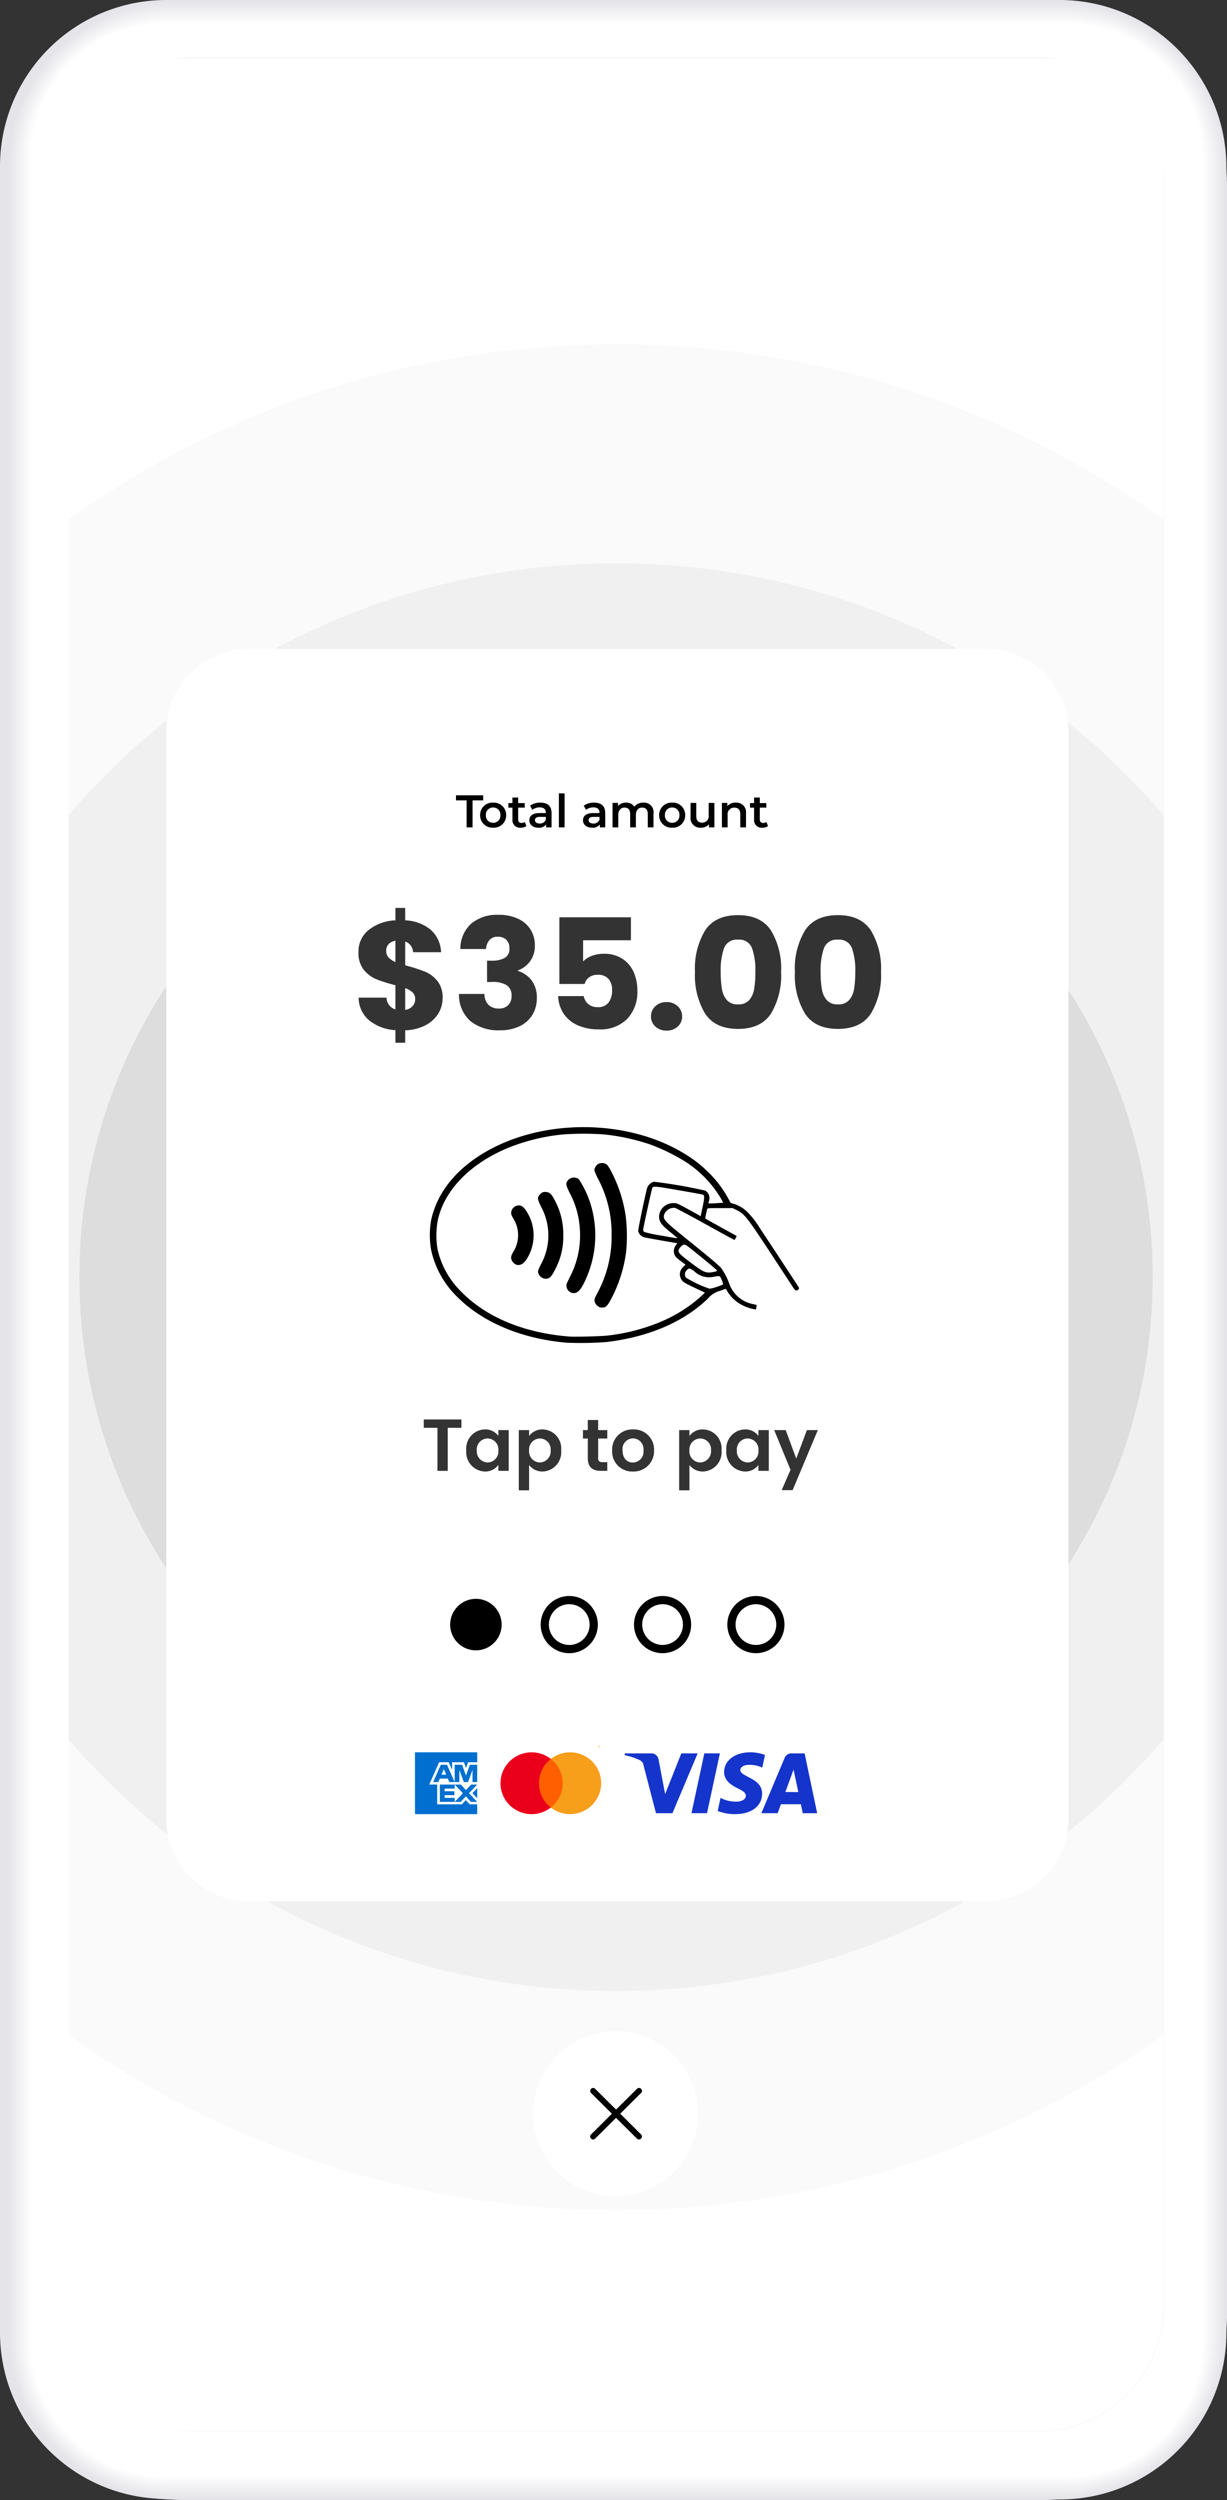
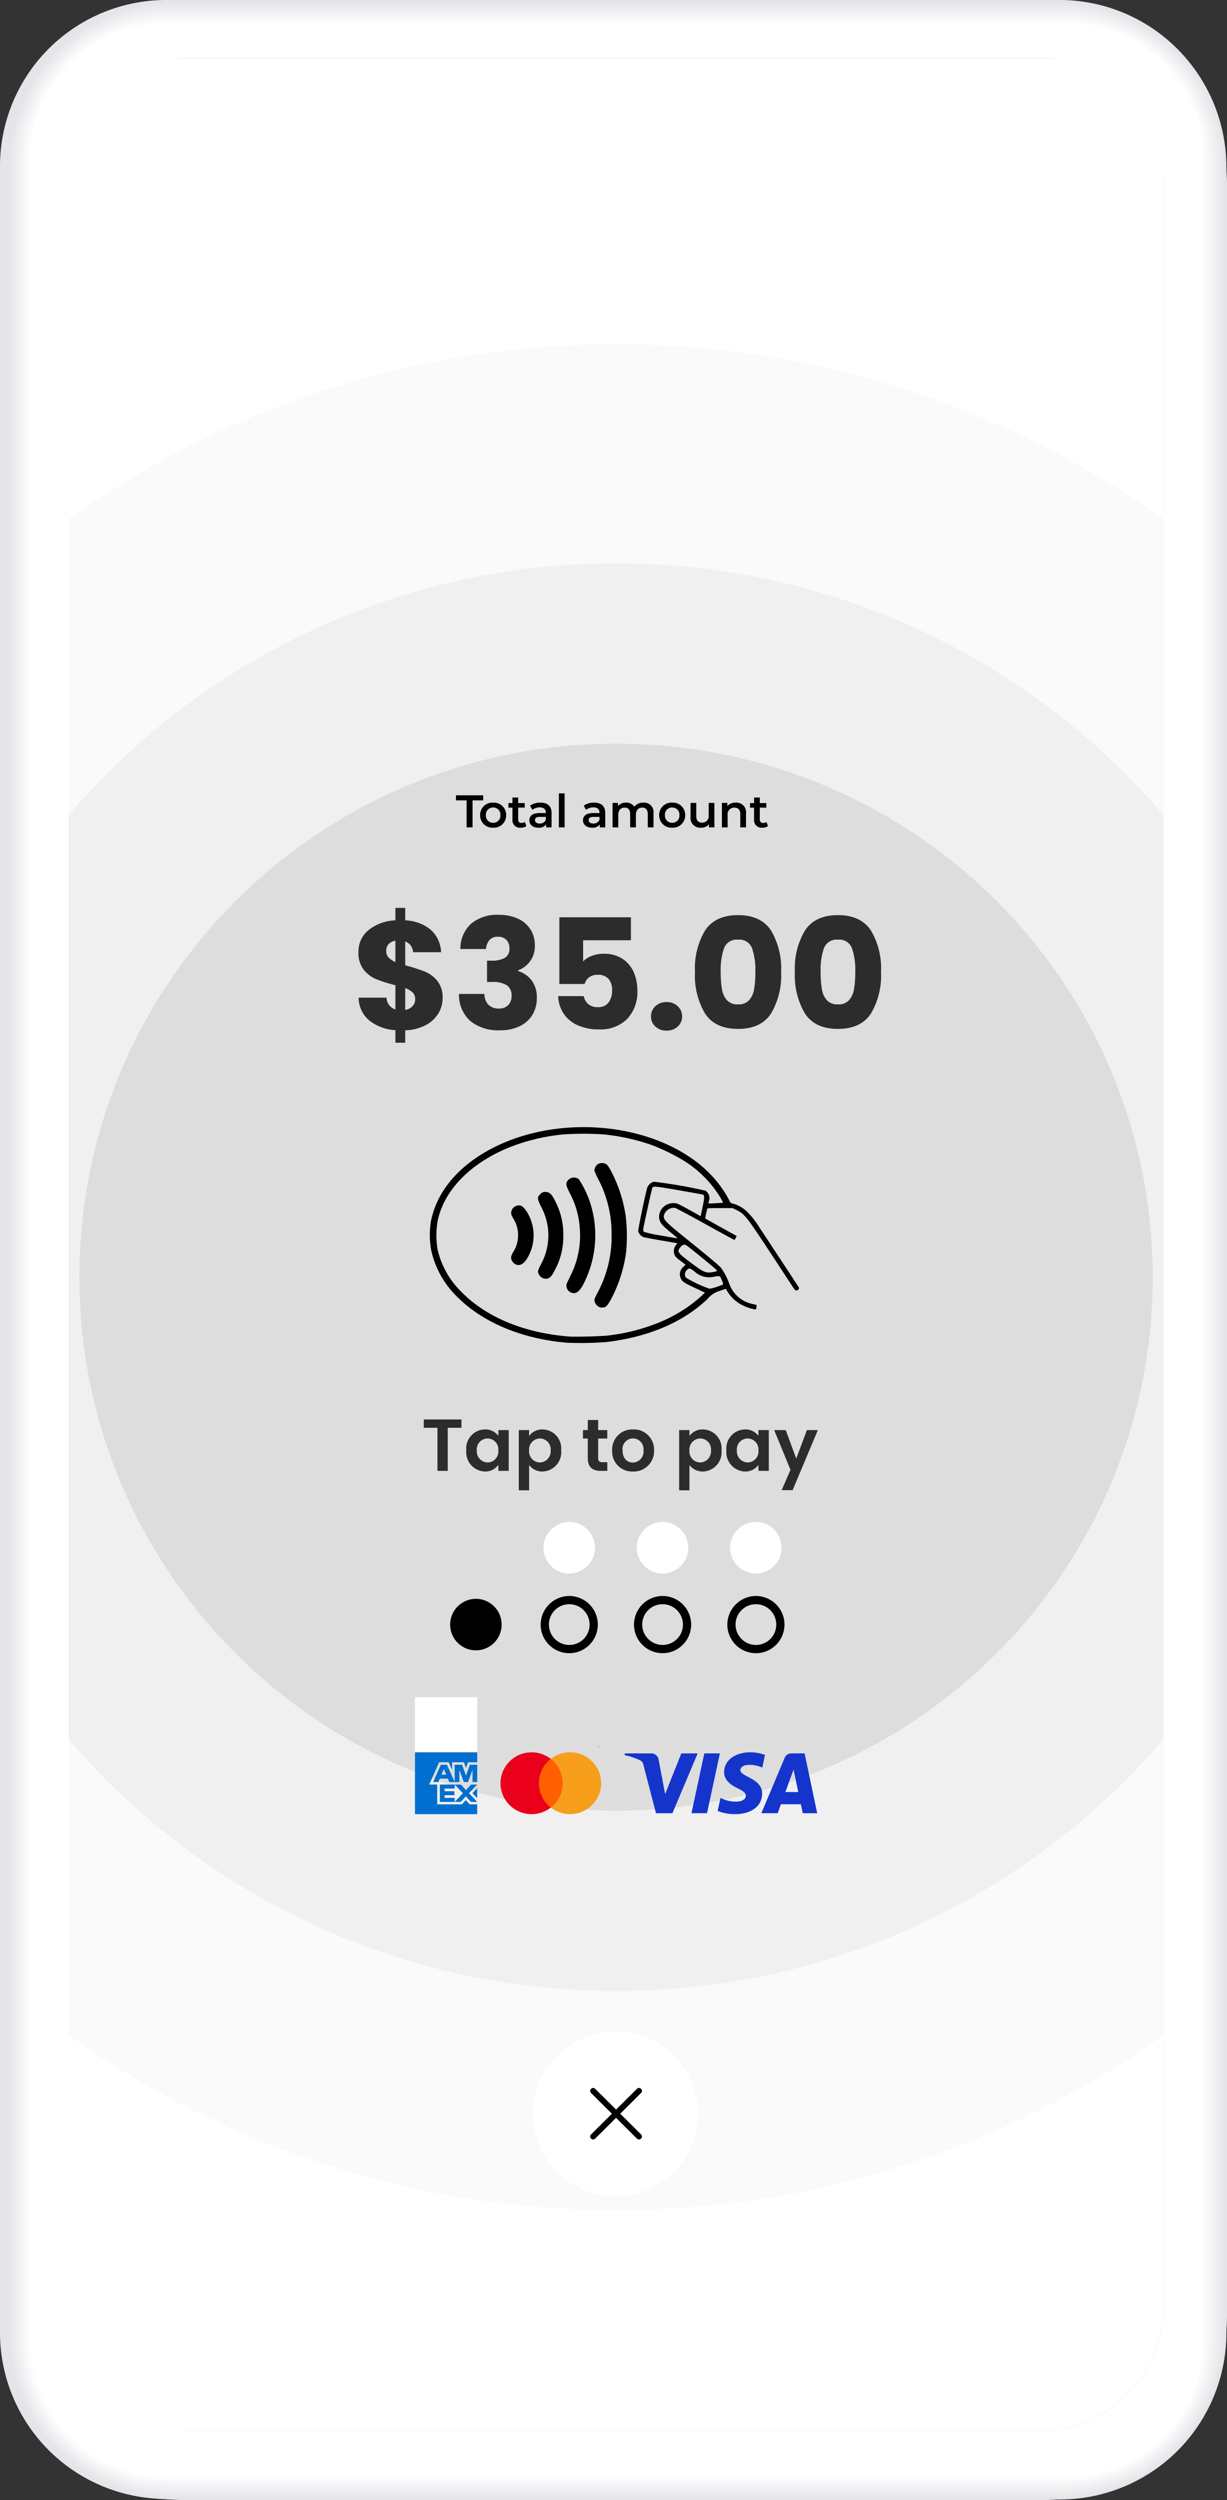
<svg xmlns="http://www.w3.org/2000/svg" xmlns:xlink="http://www.w3.org/1999/xlink" width="200.184" height="407.588" viewBox="0 0 200.184 407.588">
  <rect x="0" y="0" width="200.184" height="407.588" fill="#333333" stroke="none" />
  <defs>
    <clipPath id="a">
      <rect width="178.643" height="387.197" rx="20.56" fill="none" />
    </clipPath>
    <linearGradient id="b" x1="-0.358" y1="1.029" x2="-0.353" y2="1.029" gradientUnits="objectBoundingBox">
      <stop offset="0" stop-color="#f2f2f7" />
      <stop offset="1" stop-color="#f8f8fa" />
    </linearGradient>
    <clipPath id="c">
      <path d="M20.559,0H158.084a20.559,20.559,0,0,1,20.559,20.559V366.637A20.559,20.559,0,0,1,158.084,387.2H20.56A20.56,20.56,0,0,1,0,366.636V20.559A20.559,20.559,0,0,1,20.559,0Z" fill="none" />
    </clipPath>
    <linearGradient id="d" x1="-0.357" y1="1.028" x2="-0.352" y2="1.028" xlink:href="#b" />
    <clipPath id="e">
      <rect width="306.224" height="304.181" fill="none" />
    </clipPath>
    <clipPath id="f">
      <rect width="234.321" height="232.757" fill="none" />
    </clipPath>
    <clipPath id="g">
      <rect width="175.106" height="173.938" fill="none" />
    </clipPath>
    <clipPath id="h">
      <rect width="51.464" height="8.33" transform="translate(143.312 108.526)" fill="none" />
    </clipPath>
  </defs>
  <g transform="translate(-3117.151 -549.135)">
    <g transform="translate(-1.068 -42.012)">
      <path d="M30.2,0H169.984a30.2,30.2,0,0,1,30.2,30.2V377.388a30.2,30.2,0,0,1-30.2,30.2H30.2A30.2,30.2,0,0,1,0,377.388V30.2A30.2,30.2,0,0,1,30.2,0Z" transform="translate(3118.22 591.147)" fill="#e3e3e8" />
      <path d="M59.267,380.457V27.152A27.159,27.159,0,0,1,86.477.106H231a27.159,27.159,0,0,1,27.21,27.046V380.457A27.159,27.159,0,0,1,231,407.5H86.477a27.158,27.158,0,0,1-27.21-27.046" transform="translate(3060.093 591.136)" fill="#e4e4e9" />
      <path d="M59.375,380.677V27.145A27.123,27.123,0,0,1,86.627.212H232.114a27.122,27.122,0,0,1,27.251,26.933V380.677a27.122,27.122,0,0,1-27.251,26.933H86.627a27.123,27.123,0,0,1-27.252-26.933" transform="translate(3058.845 590.935)" fill="#e4e4e9" />
      <path d="M59.482,380.539V27.111A26.9,26.9,0,0,1,86.438.318H231.086a26.9,26.9,0,0,1,26.956,26.793V380.539a26.9,26.9,0,0,1-26.956,26.793H86.438a26.9,26.9,0,0,1-26.956-26.793" transform="translate(3060.071 591.115)" fill="#e5e5ea" />
      <path d="M59.59,380.582V27.091A26.776,26.776,0,0,1,86.419.425H231.127a26.777,26.777,0,0,1,26.829,26.666v353.49a26.776,26.776,0,0,1-26.829,26.666H86.419A26.776,26.776,0,0,1,59.59,380.582" transform="translate(3060.061 591.105)" fill="#e6e6ea" />
-       <path d="M59.7,380.623V27.071A26.648,26.648,0,0,1,86.4.531H231.169a26.648,26.648,0,0,1,26.7,26.54V380.623a26.648,26.648,0,0,1-26.7,26.54H86.4a26.648,26.648,0,0,1-26.7-26.54" transform="translate(3060.05 591.094)" fill="#e6e6eb" />
      <path d="M59.805,380.664V27.05A26.52,26.52,0,0,1,86.379.637H231.209A26.52,26.52,0,0,1,257.783,27.05V380.664a26.52,26.52,0,0,1-26.574,26.413H86.379a26.52,26.52,0,0,1-26.574-26.413" transform="translate(3060.039 591.083)" fill="#e7e7eb" />
      <path d="M59.913,380.706V27.032A26.394,26.394,0,0,1,86.361.744H231.25A26.394,26.394,0,0,1,257.7,27.032V380.706a26.394,26.394,0,0,1-26.448,26.288H86.361a26.394,26.394,0,0,1-26.448-26.288" transform="translate(3060.028 591.073)" fill="#e8e8ec" />
      <path d="M60.021,380.747V27.011A26.265,26.265,0,0,1,86.341.85H231.291a26.265,26.265,0,0,1,26.32,26.161V380.747a26.265,26.265,0,0,1-26.32,26.161H86.341a26.265,26.265,0,0,1-26.32-26.161" transform="translate(3060.018 591.062)" fill="#e8e8ec" />
      <path d="M60.128,380.788V26.99A26.138,26.138,0,0,1,86.322.956H231.331A26.138,26.138,0,0,1,257.524,26.99v353.8a26.139,26.139,0,0,1-26.194,26.035H86.322a26.139,26.139,0,0,1-26.194-26.035" transform="translate(3060.007 591.052)" fill="#e9e9ed" />
      <path d="M60.236,380.829V26.97A26.011,26.011,0,0,1,86.3,1.062h145.07A26.011,26.011,0,0,1,257.439,26.97V380.829a26.011,26.011,0,0,1-26.066,25.908H86.3a26.011,26.011,0,0,1-26.066-25.908" transform="translate(3059.996 591.041)" fill="#eaeaee" />
      <path d="M60.344,380.871V26.95A25.883,25.883,0,0,1,86.284,1.169h145.13a25.883,25.883,0,0,1,25.94,25.781V380.871a25.884,25.884,0,0,1-25.94,25.782H86.284a25.884,25.884,0,0,1-25.94-25.782" transform="translate(3059.985 591.031)" fill="#ebebee" />
      <path d="M60.451,380.912V26.93A25.756,25.756,0,0,1,86.263,1.275h145.19A25.756,25.756,0,0,1,257.266,26.93V380.912a25.756,25.756,0,0,1-25.812,25.655H86.263a25.756,25.756,0,0,1-25.812-25.655" transform="translate(3059.975 591.02)" fill="#ebebef" />
      <path d="M60.559,380.953V26.909A25.628,25.628,0,0,1,86.245,1.38h145.25A25.629,25.629,0,0,1,257.18,26.909V380.953a25.629,25.629,0,0,1-25.686,25.529H86.245a25.628,25.628,0,0,1-25.686-25.529" transform="translate(3059.964 591.01)" fill="#ececef" />
-       <path d="M60.667,381V26.889a25.5,25.5,0,0,1,25.558-25.4H231.537a25.5,25.5,0,0,1,25.558,25.4V381a25.5,25.5,0,0,1-25.558,25.4H86.225A25.5,25.5,0,0,1,60.667,381" transform="translate(3059.953 590.999)" fill="#ededf0" />
+       <path d="M60.667,381V26.889a25.5,25.5,0,0,1,25.558-25.4H231.537a25.5,25.5,0,0,1,25.558,25.4a25.5,25.5,0,0,1-25.558,25.4H86.225A25.5,25.5,0,0,1,60.667,381" transform="translate(3059.953 590.999)" fill="#ededf0" />
      <path d="M60.774,381.037V26.869A25.374,25.374,0,0,1,86.205,1.593H231.577a25.373,25.373,0,0,1,25.431,25.276V381.037a25.373,25.373,0,0,1-25.431,25.275H86.205a25.373,25.373,0,0,1-25.431-25.275" transform="translate(3059.942 590.988)" fill="#ededf0" />
      <path d="M60.882,381.078V26.848A25.246,25.246,0,0,1,86.186,1.7H231.618a25.246,25.246,0,0,1,25.3,25.149V381.078a25.246,25.246,0,0,1-25.3,25.149H86.186a25.246,25.246,0,0,1-25.3-25.149" transform="translate(3059.932 590.978)" fill="#eeeef1" />
      <path d="M60.99,381.12V26.829A25.118,25.118,0,0,1,86.166,1.806H231.659a25.119,25.119,0,0,1,25.177,25.023V381.12a25.119,25.119,0,0,1-25.177,25.022H86.166A25.118,25.118,0,0,1,60.99,381.12" transform="translate(3059.921 590.967)" fill="#efeff2" />
      <path d="M61.1,381.161V26.808a24.991,24.991,0,0,1,25.05-24.9H231.7a24.991,24.991,0,0,1,25.05,24.9V381.161a24.991,24.991,0,0,1-25.05,24.9H86.147a24.991,24.991,0,0,1-25.05-24.9" transform="translate(3059.911 590.956)" fill="#efeff2" />
      <path d="M61.205,381.2V26.788A24.863,24.863,0,0,1,86.127,2.018H231.741a24.863,24.863,0,0,1,24.922,24.77V381.2a24.863,24.863,0,0,1-24.922,24.77H86.127A24.863,24.863,0,0,1,61.205,381.2" transform="translate(3059.9 590.946)" fill="#f0f0f3" />
      <path d="M61.313,381.243V26.768a24.736,24.736,0,0,1,24.8-24.644H231.782a24.736,24.736,0,0,1,24.8,24.644V381.243a24.736,24.736,0,0,1-24.8,24.644H86.109a24.736,24.736,0,0,1-24.8-24.644" transform="translate(3059.889 590.935)" fill="#f1f1f3" />
      <path d="M61.42,381.285V26.748A24.608,24.608,0,0,1,86.088,2.231H231.822A24.608,24.608,0,0,1,256.49,26.748V381.285A24.608,24.608,0,0,1,231.822,405.8H86.088A24.608,24.608,0,0,1,61.42,381.285" transform="translate(3059.878 590.925)" fill="#f1f1f4" />
      <path d="M61.528,381.326V26.728A24.48,24.48,0,0,1,86.07,2.337H231.863A24.48,24.48,0,0,1,256.4,26.728v354.6a24.481,24.481,0,0,1-24.542,24.391H86.07a24.481,24.481,0,0,1-24.542-24.391" transform="translate(3059.868 590.914)" fill="#f2f2f4" />
      <path d="M61.636,381.367V26.707A24.353,24.353,0,0,1,86.05,2.443H231.9a24.353,24.353,0,0,1,24.414,24.264v354.66A24.353,24.353,0,0,1,231.9,405.631H86.05a24.353,24.353,0,0,1-24.414-24.264" transform="translate(3059.857 590.904)" fill="#f3f3f5" />
      <path d="M61.743,381.409V26.687A24.225,24.225,0,0,1,86.031,2.55H231.945a24.225,24.225,0,0,1,24.287,24.137V381.409a24.225,24.225,0,0,1-24.287,24.138H86.031a24.225,24.225,0,0,1-24.288-24.138" transform="translate(3059.846 590.893)" fill="#f3f3f5" />
      <path d="M61.851,381.45V26.667A24.1,24.1,0,0,1,86.011,2.656H231.986a24.1,24.1,0,0,1,24.16,24.011V381.45a24.1,24.1,0,0,1-24.16,24.011H86.011a24.1,24.1,0,0,1-24.16-24.011" transform="translate(3059.835 590.882)" fill="#f4f4f6" />
      <path d="M61.959,381.492V26.646A23.97,23.97,0,0,1,85.992,2.762H232.027A23.97,23.97,0,0,1,256.06,26.646V381.492a23.971,23.971,0,0,1-24.033,23.885H85.992a23.971,23.971,0,0,1-24.033-23.885" transform="translate(3059.825 590.872)" fill="#f5f5f7" />
      <path d="M62.066,381.534V26.627A23.842,23.842,0,0,1,85.972,2.869H232.067a23.843,23.843,0,0,1,23.907,23.758V381.534a23.843,23.843,0,0,1-23.907,23.758H85.972a23.842,23.842,0,0,1-23.906-23.758" transform="translate(3059.814 590.861)" fill="#f5f5f7" />
      <path d="M62.174,381.575V26.606A23.715,23.715,0,0,1,85.953,2.975H232.109a23.715,23.715,0,0,1,23.778,23.631V381.575a23.715,23.715,0,0,1-23.778,23.631H85.953a23.715,23.715,0,0,1-23.779-23.631" transform="translate(3059.803 590.85)" fill="#f6f6f8" />
      <path d="M62.282,381.616V26.585A23.587,23.587,0,0,1,85.934,3.08H232.149A23.588,23.588,0,0,1,255.8,26.585v355.03a23.587,23.587,0,0,1-23.652,23.505H85.934a23.587,23.587,0,0,1-23.652-23.505" transform="translate(3059.792 590.84)" fill="#f7f7f8" />
      <path d="M62.389,381.657V26.565A23.461,23.461,0,0,1,85.913,3.186H232.19a23.461,23.461,0,0,1,23.525,23.379V381.657a23.46,23.46,0,0,1-23.525,23.379H85.913a23.46,23.46,0,0,1-23.524-23.379" transform="translate(3059.782 590.829)" fill="#f7f7f9" />
      <path d="M62.5,381.7V26.546a23.333,23.333,0,0,1,23.4-23.253H232.231a23.333,23.333,0,0,1,23.4,23.253V381.7a23.333,23.333,0,0,1-23.4,23.253H85.895A23.333,23.333,0,0,1,62.5,381.7" transform="translate(3059.771 590.819)" fill="#f8f8f9" />
      <path d="M62.6,381.74V26.526A23.206,23.206,0,0,1,85.874,3.4h146.4a23.206,23.206,0,0,1,23.27,23.127V381.74a23.2,23.2,0,0,1-23.27,23.126H85.874A23.2,23.2,0,0,1,62.6,381.74" transform="translate(3059.76 590.808)" fill="#f9f9fa" />
      <path d="M62.712,381.781V26.5a23.078,23.078,0,0,1,23.143-23H232.313a23.078,23.078,0,0,1,23.143,23V381.781a23.078,23.078,0,0,1-23.143,23H85.855a23.078,23.078,0,0,1-23.143-23" transform="translate(3059.75 590.798)" fill="#fafafb" />
      <path d="M62.82,381.823V26.485A22.95,22.95,0,0,1,85.836,3.612H232.354A22.95,22.95,0,0,1,255.37,26.485V381.823A22.95,22.95,0,0,1,232.354,404.7H85.836A22.95,22.95,0,0,1,62.82,381.823" transform="translate(3059.739 590.787)" fill="#fafafb" />
      <path d="M62.928,381.864V26.465A22.822,22.822,0,0,1,85.816,3.718H232.394a22.823,22.823,0,0,1,22.889,22.747v355.4a22.823,22.823,0,0,1-22.889,22.747H85.816a22.822,22.822,0,0,1-22.888-22.747" transform="translate(3059.728 590.776)" fill="#fbfbfc" />
      <path d="M63.035,381.905V26.444A22.7,22.7,0,0,1,85.8,3.824H232.435A22.7,22.7,0,0,1,255.2,26.444V381.905a22.7,22.7,0,0,1-22.763,22.62H85.8a22.7,22.7,0,0,1-22.762-22.62" transform="translate(3059.717 590.766)" fill="#fcfcfc" />
      <path d="M63.143,381.948V26.425A22.568,22.568,0,0,1,85.778,3.931h146.7a22.567,22.567,0,0,1,22.634,22.494V381.948a22.567,22.567,0,0,1-22.634,22.494H85.778a22.568,22.568,0,0,1-22.635-22.494" transform="translate(3059.707 590.755)" fill="#fcfcfd" />
      <path d="M63.25,381.989V26.4A22.44,22.44,0,0,1,85.758,4.037h146.76A22.44,22.44,0,0,1,255.025,26.4V381.989a22.44,22.44,0,0,1-22.508,22.367H85.758A22.44,22.44,0,0,1,63.25,381.989" transform="translate(3059.696 590.745)" fill="#fdfdfd" />
      <path d="M63.358,382.03V26.383A22.312,22.312,0,0,1,85.739,4.143H232.558a22.312,22.312,0,0,1,22.381,22.24V382.03a22.313,22.313,0,0,1-22.381,22.241H85.739A22.313,22.313,0,0,1,63.358,382.03" transform="translate(3059.686 590.734)" fill="#fefefe" />
      <path d="M63.466,382.071V26.363A22.185,22.185,0,0,1,85.719,4.249H232.6a22.185,22.185,0,0,1,22.253,22.114V382.071A22.185,22.185,0,0,1,232.6,404.185H85.719a22.185,22.185,0,0,1-22.253-22.114" transform="translate(3059.674 590.724)" fill="#fefefe" />
      <path d="M63.573,382.113V26.343A22.057,22.057,0,0,1,85.7,4.356H232.64a22.057,22.057,0,0,1,22.126,21.987v355.77A22.057,22.057,0,0,1,232.64,404.1H85.7a22.057,22.057,0,0,1-22.127-21.987" transform="translate(3059.664 590.713)" fill="#fff" />
      <g transform="translate(3129.512 600.401)">
        <g clip-path="url(#a)">
          <rect width="178.643" height="387.196" transform="translate(0 0)" fill="url(#b)" />
        </g>
      </g>
      <g transform="translate(3129.409 600.29)">
        <g clip-path="url(#c)">
          <path d="M230.45,10.636H89.05a18.581,18.581,0,0,0-18.622,18.5v350.2a18.581,18.581,0,0,0,18.622,18.5h141.4a18.581,18.581,0,0,0,18.622-18.5V29.134a18.581,18.581,0,0,0-18.622-18.5" transform="translate(-70.429 -10.203)" fill="#fff" />
          <path d="M230.45,10.636H89.05a18.581,18.581,0,0,0-18.622,18.5v350.2a18.581,18.581,0,0,0,18.622,18.5h141.4a18.581,18.581,0,0,0,18.622-18.5V29.134a18.581,18.581,0,0,0-18.622-18.5h0a18.581,18.581,0,0,1,18.622,18.5v350.2a18.581,18.581,0,0,1-18.622,18.5H89.05a18.581,18.581,0,0,1-18.622-18.5V29.134a18.581,18.581,0,0,1,18.622-18.5Z" transform="translate(-70.429 -10.203)" fill="url(#d)" />
          <g transform="translate(-63.791 46.982)" opacity="0.02" style="isolation:isolate">
            <g clip-path="url(#e)">
              <path d="M153.112,62.374c84.562,0,153.112,68.093,153.112,152.09s-68.551,152.09-153.112,152.09S0,298.462,0,214.464,68.551,62.374,153.112,62.374" transform="translate(0 -62.374)" />
            </g>
          </g>
          <g transform="translate(-27.839 82.694)" opacity="0.04" style="isolation:isolate">
            <g clip-path="url(#f)">
              <path d="M156.853,102.067c64.706,0,117.16,52.1,117.16,116.378s-52.455,116.378-117.16,116.378-117.16-52.1-117.16-116.378,52.455-116.378,117.16-116.378" transform="translate(-39.693 -102.067)" />
            </g>
          </g>
          <g transform="translate(1.768 112.103)" opacity="0.08" style="isolation:isolate">
            <g clip-path="url(#g)">
              <path d="M159.934,134.755c48.354,0,87.553,38.937,87.553,86.969s-39.2,86.969-87.553,86.969-87.553-38.937-87.553-86.969,39.2-86.969,87.553-86.969" transform="translate(-72.381 -134.755)" />
            </g>
          </g>
          <path d="M167.637,368.063A13.445,13.445,0,1,1,154.1,381.507a13.489,13.489,0,0,1,13.535-13.444" transform="translate(-78.315 -46.052)" fill="#fff" />
          <path d="M168.6,383.213l-3.4,3.38a.467.467,0,0,1-.677,0,.458.458,0,0,1,0-.672l3.4-3.384-3.4-3.381a.481.481,0,0,1,.339-.817.469.469,0,0,1,.339.145l3.407,3.377,3.4-3.38a.468.468,0,0,1,.677,0,.458.458,0,0,1,0,.672l-3.4,3.385,3.4,3.38a.481.481,0,0,1-.339.817.469.469,0,0,1-.339-.145Z" transform="translate(-79.284 -47.082)" />
-           <path d="M101.326,117.944H221.447a13.489,13.489,0,0,1,13.535,13.444v177.3a13.49,13.49,0,0,1-13.535,13.444H101.326a13.49,13.49,0,0,1-13.535-13.444v-177.3a13.489,13.489,0,0,1,13.535-13.444" transform="translate(-71.858 -21.293)" fill="#fff" />
          <rect width="10.151" height="10.083" transform="translate(56.514 267.555)" fill="#fff" />
          <g transform="translate(0 8.98)">
            <path d="M182.5,307.714l-4.115,9.753H175.7l-2.025-7.783a1.067,1.067,0,0,0-.6-.857,10.647,10.647,0,0,0-2.506-.829l.061-.284h4.321a1.181,1.181,0,0,1,1.171.994l1.07,5.644,2.643-6.638Zm10.52,6.569c.011-2.574-3.584-2.716-3.559-3.865.007-.35.343-.722,1.077-.818a4.828,4.828,0,0,1,2.5.436l.447-2.068a6.849,6.849,0,0,0-2.378-.433c-2.51,0-4.277,1.325-4.291,3.224-.016,1.4,1.261,2.188,2.223,2.654.99.478,1.322.785,1.319,1.212-.007.654-.79.943-1.523.955a5.356,5.356,0,0,1-2.609-.615l-.46,2.136a7.738,7.738,0,0,0,2.826.518c2.668,0,4.414-1.309,4.423-3.336m6.629,3.184H202l-2.051-9.753h-2.168a1.157,1.157,0,0,0-1.081.714l-3.811,9.037h2.667l.529-1.457h3.257Zm-2.834-3.456,1.336-3.66.77,3.662Zm-10.684-6.3-2.1,9.753h-2.538l2.1-9.753h2.541Z" transform="translate(-79.867 -39.981)" fill="#1434cb" />
            <path d="M142.975,317.619v-1.6h-1.227l-.63-.692-.634.692h-4.038v-3.227h-1.3l1.617-3.634h1.563l.556,1.245v-1.245h1.93l.335.938.338-.938h1.494v-1.625H132.823v10.083Zm-1.019-2h1.019l-1.348-1.419,1.348-1.4h-1l-.831.9-.824-.9H139.3l1.339,1.411-1.339,1.411h.99l.836-.911.832.911Zm.238-1.418.781.824v-1.641l-.78.817Zm-4.54.765v-.44h1.6v-.637h-1.6v-.439H139.3v-.653h-2.418v2.822H139.3v-.653Zm4.553-2.579h.767v-2.822h-1.194l-.637,1.758-.634-1.758H139.3v2.822h.766v-1.975l.731,1.975h.682l.73-1.979v1.979Zm-3.783,0h.873l-1.254-2.822h-1l-1.254,2.822h.851l.236-.564h1.307l.239.564Zm-.507-1.2h-.771l.386-.924Z" transform="translate(-76.31 -39.981)" fill="#006fcf" />
            <rect width="4.441" height="7.927" transform="translate(76.458 268.633)" fill="#ff5f00" />
            <path d="M154.5,312.578a5.02,5.02,0,0,1,1.938-3.963,5.1,5.1,0,0,0-7.126.848,5.018,5.018,0,0,0,.853,7.079,5.1,5.1,0,0,0,6.273,0,5.02,5.02,0,0,1-1.938-3.963" transform="translate(-77.762 -39.981)" fill="#eb001b" />
            <path d="M165.507,312.578a5.082,5.082,0,0,1-8.212,3.963,5.028,5.028,0,0,0,0-7.927,5.1,5.1,0,0,1,7.126.848,5.022,5.022,0,0,1,1.085,3.116" transform="translate(-78.616 -39.981)" fill="#f79e1b" />
          </g>
          <path d="M165.815,316.59v-.162h.066v-.033h-.168v.033h.065v.162Zm.326,0v-.2h-.052l-.059.135-.06-.135h-.052v.2h.036v-.148l.056.126h.037l.055-.126v.148Z" transform="translate(-79.41 -40.87)" fill="#f79e1b" />
          <path d="M167.5,255.813c-7.175-.618-13.51-3.238-17.632-7.3a15.1,15.1,0,0,1-4.42-7.779,13.811,13.811,0,0,1,0-4.937c.9-4.112,3.593-7.706,7.841-10.452,9.688-6.254,24.534-6.224,34.133.073a19.809,19.809,0,0,1,3.254,2.621,17.827,17.827,0,0,1,3.558,4.888.749.749,0,0,0,.44.212A5.5,5.5,0,0,1,197,234.475a14.027,14.027,0,0,1,2.087,2.7c1.092,1.626,6.032,9.135,6.332,9.627.118.193-.113.5-.373.5-.186,0-.314-.121-.59-.545-.191-.3-1.45-2.224-2.8-4.281-4.769-7.266-5.021-7.6-6.348-8.261l-.7-.34h-2.048c-2.049,0-2.049,0-2.1.212-.271,1.163-.324,1.448-.266,1.5.039.034,1.2.684,2.583,1.448l2.513,1.385-.157.323c-.087.176-.186.323-.221.323s-2.151-1.153-4.7-2.567-4.793-2.606-4.974-2.654a1.68,1.68,0,0,0-1.843,1.307c0,.723.216.931,4.706,4.55,2.8,2.258,4.4,3.614,4.645,3.933a10.489,10.489,0,0,1,1.31,2.5,5.124,5.124,0,0,0,3.862,3.382l.641.159-.053.343a1.4,1.4,0,0,1-.094.386,6.826,6.826,0,0,1-2.118-.663,6,6,0,0,1-2.759-2.706c-.005-.01-.465.144-1.014.343a3.824,3.824,0,0,0-1.953,1.273c-3.956,3.8-9.63,6.23-16.476,7.055a55.486,55.486,0,0,1-6.591.111Zm6.817-1.168a31.639,31.639,0,0,0,8.131-2.052,23.331,23.331,0,0,0,6.966-4.281l.7-.652-1.754-.825c-1.872-.883-2.058-1.029-2.3-1.815a1.55,1.55,0,0,1,.5-1.535l.373-.4-.812-.605c-.642-.482-.843-.689-.971-1.008a1.588,1.588,0,0,1,.2-1.525l.245-.343-2.568-.443c-1.412-.246-2.73-.492-2.926-.55a1.437,1.437,0,0,1-.877-.966c-.053-.227,1.206-6.278,1.486-7.142a1.665,1.665,0,0,1,1.068-.927,80.7,80.7,0,0,1,8.37,1.448,1.41,1.41,0,0,1,.6,1.742l-.078.352h.417c.23,0,.774-.028,1.21-.063l.794-.062-.392-.718a18.206,18.206,0,0,0-5.984-6.095,32.526,32.526,0,0,0-5.474-2.655,34.519,34.519,0,0,0-7.635-1.665,49.214,49.214,0,0,0-6.625.005,32.218,32.218,0,0,0-9.071,2.225c-6.175,2.591-10.326,6.886-11.389,11.777a13.763,13.763,0,0,0-.044,4.682,13.972,13.972,0,0,0,3.783,6.867c4.069,4.217,10.281,6.814,17.73,7.4C168.982,254.891,173.305,254.776,174.319,254.645Zm-1.358-4.6a1.394,1.394,0,0,1-.858-.988c-.053-.28.01-.473.417-1.251a19.345,19.345,0,0,0,2.362-9.521,19.042,19.042,0,0,0-2.2-9.173,9.308,9.308,0,0,1-.613-1.4,1.4,1.4,0,0,1,.59-1.013,1.365,1.365,0,0,1,1.475.1,6.719,6.719,0,0,1,.755,1.222,22.893,22.893,0,0,1,2.28,7.05,27.144,27.144,0,0,1,.094,5.864,22.741,22.741,0,0,1-2.162,7.186c-.676,1.37-1.1,1.935-1.45,1.935a1.093,1.093,0,0,0-.255.039,1.091,1.091,0,0,1-.431-.049Zm-4.582-2.36a1.233,1.233,0,0,1-.843-1.414c.039-.129.319-.723.617-1.322a14.583,14.583,0,0,0,1.53-7.908,14.056,14.056,0,0,0-1.613-5.589c-.671-1.355-.708-1.564-.314-2.111a1.3,1.3,0,0,1,1.789-.163,16.169,16.169,0,0,1,1.8,3.695,17.322,17.322,0,0,1-.584,12.392c-.885,2.042-1.51,2.674-2.381,2.423Zm-4.723-2.392a1.424,1.424,0,0,1-.765-.923c-.053-.231.039-.491.473-1.349a9.791,9.791,0,0,0,.049-9.306c-.681-1.355-.7-1.625-.123-2.161a.91.91,0,0,1,.8-.309c.671,0,1.02.333,1.617,1.545a11.56,11.56,0,0,1,1.293,5.55,11.2,11.2,0,0,1-1.338,5.553c-.564,1.125-.843,1.424-1.406,1.5a1.478,1.478,0,0,1-.608-.1Zm-4.411-2.229a1.456,1.456,0,0,1-.716-.84c-.107-.375-.019-.676.413-1.375a5.124,5.124,0,0,0,0-5.124,4.706,4.706,0,0,1-.421-.816,1.241,1.241,0,0,1,1-1.448c.573-.107.965.144,1.494.956a7.22,7.22,0,0,1,0,7.8c-.539.816-1.137,1.105-1.771.85Zm32.849,3.636a9.725,9.725,0,0,0,.98-.377,2.178,2.178,0,0,0-.22-.713c-.3-.748-.255-.728-1.343-.529a3.471,3.471,0,0,1-3.137-.907,2.885,2.885,0,0,0-.8-.463.9.9,0,0,0-.445.294.945.945,0,0,0-.113,1.211,19.521,19.521,0,0,0,3.837,1.8,5.659,5.659,0,0,0,1.24-.319Zm-.51-2.428c.475-.1.531-.124.446-.279-.094-.17-4.546-3.808-4.936-4.035a.61.61,0,0,0-.843.141c-.774.816-.681.992,1.324,2.5,2.42,1.829,2.68,1.935,4.009,1.674Zm-5.979-5.513c0-.024-.5-.453-1.121-.951-1.525-1.234-1.853-1.7-1.853-2.616a2.266,2.266,0,0,1,1.353-1.925,2.45,2.45,0,0,1,1.569-.139c.295.1,1.626.805,3.469,1.847l.387.222.319-1.5c.329-1.53.334-1.935.03-2.027-.094-.029-1.872-.348-3.95-.71-3.7-.642-4.1-.681-4.273-.406-.094.146-1.5,6.563-1.5,6.833a.541.541,0,0,0,.157.377,20.293,20.293,0,0,0,2.666.569c2.666.473,2.749.487,2.749.421Z" transform="translate(-86.289 -46.062)" />
          <path d="M193.822,275.782a4.2,4.2,0,1,1-4.231,4.2,4.217,4.217,0,0,1,4.231-4.2" transform="translate(-81.66 -36.796)" fill="#fff" />
          <path d="M193.844,275.345a4.662,4.662,0,1,1-4.688,4.661A4.679,4.679,0,0,1,193.844,275.345Zm0,7.983a3.322,3.322,0,1,0-3.348-3.322A3.338,3.338,0,0,0,193.844,283.328Z" transform="translate(-81.682 -24.293)" />
          <path d="M177.01,275.782a4.2,4.2,0,1,1-4.23,4.2,4.216,4.216,0,0,1,4.23-4.2" transform="translate(-80.076 -36.796)" fill="#fff" />
          <path d="M177.032,275.345a4.662,4.662,0,1,1-4.688,4.661A4.68,4.68,0,0,1,177.032,275.345Zm0,7.983a3.322,3.322,0,1,0-3.348-3.322A3.339,3.339,0,0,0,177.032,283.328Z" transform="translate(-80.098 -24.293)" />
          <path d="M160.2,275.782a4.2,4.2,0,1,1-4.23,4.2,4.216,4.216,0,0,1,4.23-4.2" transform="translate(-78.491 -36.796)" fill="#fff" />
          <path d="M160.221,275.345a4.662,4.662,0,1,1-4.688,4.661A4.68,4.68,0,0,1,160.221,275.345Zm0,7.983a3.322,3.322,0,1,0-3.348-3.322A3.339,3.339,0,0,0,160.221,283.328Z" transform="translate(-78.513 -24.293)" />
          <path d="M143.388,275.782a4.2,4.2,0,1,1-4.23,4.2,4.216,4.216,0,0,1,4.23-4.2" transform="translate(-76.907 -24.269)" />
          <g transform="translate(49.933 133.11)" opacity="0.8" style="isolation:isolate">
            <path d="M-28.913-5.1a4.765,4.765,0,0,1-.712,2.538,5.31,5.31,0,0,1-2.1,1.9A7.562,7.562,0,0,1-35.013.15V2.175h-1.6V.125a7.457,7.457,0,0,1-4.275-1.588,4.878,4.878,0,0,1-1.725-3.713h4.55a2.049,2.049,0,0,0,1.45,1.925V-7.2a24.83,24.83,0,0,1-3.112-.975A5.2,5.2,0,0,1-41.763-9.7a4.356,4.356,0,0,1-.875-2.875,4.472,4.472,0,0,1,1.688-3.65,7.457,7.457,0,0,1,4.338-1.55V-19.8h1.6v2.025a6.955,6.955,0,0,1,4.15,1.525,5.149,5.149,0,0,1,1.7,3.675h-4.575a1.905,1.905,0,0,0-1.275-1.75v3.875a32.433,32.433,0,0,1,3.2,1.025A5.175,5.175,0,0,1-29.8-7.938,4.224,4.224,0,0,1-28.913-5.1Zm-9.2-7.675a1.5,1.5,0,0,0,.388,1.05,3.326,3.326,0,0,0,1.112.75V-14.45a1.964,1.964,0,0,0-1.1.537A1.565,1.565,0,0,0-38.113-12.775Zm3.1,9.6a2.005,2.005,0,0,0,1.188-.6,1.669,1.669,0,0,0,.438-1.175A1.438,1.438,0,0,0-33.8-6.013a3.376,3.376,0,0,0-1.213-.713Zm9-9.925a5.491,5.491,0,0,1,1.75-4.125,6.54,6.54,0,0,1,4.475-1.45,7.29,7.29,0,0,1,3.213.65A4.708,4.708,0,0,1-14.55-16.25a4.746,4.746,0,0,1,.687,2.525,4.187,4.187,0,0,1-.825,2.688,4.173,4.173,0,0,1-1.925,1.412v.1a4.51,4.51,0,0,1,2.25,1.575,4.582,4.582,0,0,1,.825,2.825,5.217,5.217,0,0,1-.712,2.738A4.865,4.865,0,0,1-16.325-.525,7.219,7.219,0,0,1-19.563.15,7.289,7.289,0,0,1-24.35-1.325a5.7,5.7,0,0,1-1.888-4.45h4.15a2.521,2.521,0,0,0,.625,1.737,2.289,2.289,0,0,0,1.75.638A1.993,1.993,0,0,0-18.2-3.963a2.063,2.063,0,0,0,.537-1.488,1.977,1.977,0,0,0-.763-1.738,4.309,4.309,0,0,0-2.437-.537h-.8V-11.2h.8a4.233,4.233,0,0,0,2.063-.437,1.631,1.631,0,0,0,.788-1.562,1.893,1.893,0,0,0-.5-1.4,1.858,1.858,0,0,0-1.375-.5,1.7,1.7,0,0,0-1.413.575,2.577,2.577,0,0,0-.537,1.425ZM1.812-14.525h-7.8v3.45a3.633,3.633,0,0,1,1.4-.9,5.334,5.334,0,0,1,1.95-.35,5.374,5.374,0,0,1,3.113.85,5,5,0,0,1,1.812,2.2A7.386,7.386,0,0,1,2.862-6.35a6.4,6.4,0,0,1-1.65,4.638A6.155,6.155,0,0,1-3.438,0,8.156,8.156,0,0,1-6.913-.688,5.324,5.324,0,0,1-9.188-2.6a5.54,5.54,0,0,1-.875-2.825h4.175a2.249,2.249,0,0,0,.725,1.287,2.282,2.282,0,0,0,1.575.513,2.066,2.066,0,0,0,1.75-.75,3.2,3.2,0,0,0,.575-2,2.668,2.668,0,0,0-.6-1.875,2.264,2.264,0,0,0-1.75-.65,2.27,2.27,0,0,0-1.4.413A1.924,1.924,0,0,0-5.738-7.4H-9.863V-18.275H1.812ZM7.637.2A2.591,2.591,0,0,1,5.8-.463,2.147,2.147,0,0,1,5.087-2.1,2.214,2.214,0,0,1,5.8-3.775,2.563,2.563,0,0,1,7.637-4.45a2.53,2.53,0,0,1,1.813.675A2.214,2.214,0,0,1,10.162-2.1,2.147,2.147,0,0,1,9.45-.463,2.557,2.557,0,0,1,7.637.2Zm4.625-9.575a12.018,12.018,0,0,1,1.663-6.775q1.663-2.475,5.363-2.475T24.65-16.15a12.018,12.018,0,0,1,1.663,6.775A12.121,12.121,0,0,1,24.65-2.55Q22.987-.075,19.287-.075T13.925-2.55A12.121,12.121,0,0,1,12.262-9.375Zm9.85,0a10.783,10.783,0,0,0-.55-3.888,2.2,2.2,0,0,0-2.275-1.362,2.2,2.2,0,0,0-2.275,1.362,10.783,10.783,0,0,0-.55,3.888,16.344,16.344,0,0,0,.2,2.813,3.6,3.6,0,0,0,.813,1.8,2.3,2.3,0,0,0,1.813.688A2.3,2.3,0,0,0,21.1-4.763a3.6,3.6,0,0,0,.813-1.8A16.344,16.344,0,0,0,22.112-9.375Zm6.45,0a12.018,12.018,0,0,1,1.663-6.775q1.663-2.475,5.363-2.475T40.95-16.15a12.018,12.018,0,0,1,1.663,6.775A12.121,12.121,0,0,1,40.95-2.55Q39.288-.075,35.588-.075T30.225-2.55A12.121,12.121,0,0,1,28.563-9.375Zm9.85,0a10.783,10.783,0,0,0-.55-3.888,2.2,2.2,0,0,0-2.275-1.362,2.2,2.2,0,0,0-2.275,1.362,10.783,10.783,0,0,0-.55,3.888,16.344,16.344,0,0,0,.2,2.813,3.6,3.6,0,0,0,.813,1.8,2.3,2.3,0,0,0,1.813.688A2.3,2.3,0,0,0,37.4-4.763a3.6,3.6,0,0,0,.813-1.8A16.344,16.344,0,0,0,38.412-9.375Z" transform="translate(40 25.566)" />
          </g>
          <path d="M-31.992-7.02h2.232V0h1.68V-7.02h2.232V-8.376h-6.144Zm6.936,3.672A3.155,3.155,0,0,0-22.032.108a2.622,2.622,0,0,0,2.208-1.08V0h1.692V-6.648h-1.692V-5.7a2.629,2.629,0,0,0-2.2-1.056A3.113,3.113,0,0,0-25.056-3.348Zm5.232.024a1.79,1.79,0,0,1-1.764,1.956,1.817,1.817,0,0,1-1.752-1.98A1.773,1.773,0,0,1-21.588-5.28,1.79,1.79,0,0,1-19.824-3.324Zm5.016-2.364v-.96h-1.68V3.168h1.68V-.948a2.714,2.714,0,0,0,2.2,1.056A3.149,3.149,0,0,0-9.576-3.348a3.106,3.106,0,0,0-3.036-3.408A2.656,2.656,0,0,0-14.808-5.688Zm3.516,2.34a1.818,1.818,0,0,1-1.764,1.98,1.8,1.8,0,0,1-1.752-1.956A1.8,1.8,0,0,1-13.056-5.28,1.775,1.775,0,0,1-11.292-3.348Zm6.06,1.284C-5.232-.54-4.38,0-3.108,0h1.056V-1.416h-.78c-.528,0-.708-.192-.708-.636V-5.268h1.488v-1.38H-3.54V-8.292H-5.232v1.644h-.792v1.38h.792ZM5.58-3.324A3.285,3.285,0,0,0,2.16-6.756,3.285,3.285,0,0,0-1.26-3.324,3.254,3.254,0,0,0,2.112.108,3.324,3.324,0,0,0,5.58-3.324Zm-5.136,0A1.73,1.73,0,0,1,2.136-5.292,1.747,1.747,0,0,1,3.852-3.324a1.77,1.77,0,0,1-1.74,1.968C1.212-1.356.444-2,.444-3.324ZM11.352-5.688v-.96H9.672V3.168h1.68V-.948a2.714,2.714,0,0,0,2.2,1.056,3.149,3.149,0,0,0,3.036-3.456,3.106,3.106,0,0,0-3.036-3.408A2.656,2.656,0,0,0,11.352-5.688Zm3.516,2.34A1.818,1.818,0,0,1,13.1-1.368a1.8,1.8,0,0,1-1.752-1.956A1.8,1.8,0,0,1,13.1-5.28,1.775,1.775,0,0,1,14.868-3.348Zm2.508,0A3.155,3.155,0,0,0,20.4.108a2.622,2.622,0,0,0,2.208-1.08V0H24.3V-6.648H22.608V-5.7a2.629,2.629,0,0,0-2.2-1.056A3.113,3.113,0,0,0,17.376-3.348Zm5.232.024a1.79,1.79,0,0,1-1.764,1.956,1.817,1.817,0,0,1-1.752-1.98A1.773,1.773,0,0,1,20.844-5.28,1.79,1.79,0,0,1,22.608-3.324ZM28.776-2,27.06-6.648H25.176L27.84-.168,26.4,3.144h1.788L32.3-6.648H30.516Z" transform="translate(89.94 230.651)" opacity="0.8" />
        </g>
      </g>
      <path d="M55.929,0H252.182V407.588H52.22Z" transform="translate(3066 591.147)" fill="none" />
    </g>
    <g transform="translate(3048.2 569.147)" style="isolation:isolate">
      <g clip-path="url(#h)">
        <g style="isolation:isolate">
          <g clip-path="url(#h)">
            <path d="M1.763,0h.971V-4.408H4.468V-5.23H.03v.822H1.763ZM6.089.052A2.012,2.012,0,0,0,8.219-1.995a2.006,2.006,0,0,0-2.129-2.04,2.008,2.008,0,0,0-2.122,2.04A2.014,2.014,0,0,0,6.089.052Zm0-.8A1.16,1.16,0,0,1,4.909-1.995,1.16,1.16,0,0,1,6.089-3.243,1.162,1.162,0,0,1,7.277-1.995,1.162,1.162,0,0,1,6.089-.747Zm5.163-.134a.84.84,0,0,1-.523.164c-.359,0-.553-.209-.553-.6v-1.9h1.068V-3.96H10.176v-.912H9.242v.912H8.585v.747h.658v1.92A1.226,1.226,0,0,0,10.617.052a1.468,1.468,0,0,0,.9-.269Zm2.555-3.153a2.805,2.805,0,0,0-1.689.493l.366.68a1.975,1.975,0,0,1,1.21-.4c.665,0,.994.321.994.867v.06H13.658c-1.21,0-1.659.523-1.659,1.188,0,.695.575,1.2,1.487,1.2a1.414,1.414,0,0,0,1.255-.538V0h.882V-2.339C15.623-3.489,14.958-4.035,13.808-4.035ZM13.681-.628c-.478,0-.762-.217-.762-.553,0-.291.172-.53.807-.53h.964v.463A1.017,1.017,0,0,1,13.681-.628ZM16.819,0h.934V-5.544h-.934Zm5.746-4.035a2.805,2.805,0,0,0-1.689.493l.366.68a1.975,1.975,0,0,1,1.21-.4c.665,0,.994.321.994.867v.06H22.415c-1.21,0-1.659.523-1.659,1.188,0,.695.575,1.2,1.487,1.2A1.414,1.414,0,0,0,23.5-.486V0h.882V-2.339C24.38-3.489,23.715-4.035,22.564-4.035ZM22.437-.628c-.478,0-.762-.217-.762-.553,0-.291.172-.53.807-.53h.964v.463A1.017,1.017,0,0,1,22.437-.628Zm8.174-3.407a1.862,1.862,0,0,0-1.494.665,1.5,1.5,0,0,0-1.345-.665,1.653,1.653,0,0,0-1.308.553V-3.99h-.889V0h.934V-2.025c0-.792.418-1.2,1.039-1.2.568,0,.9.344.9,1.053V0h.934V-2.025c0-.792.426-1.2,1.039-1.2.568,0,.9.344.9,1.053V0h.934V-2.286A1.535,1.535,0,0,0,30.611-4.035ZM35.3.052a2.012,2.012,0,0,0,2.129-2.047A2.006,2.006,0,0,0,35.3-4.035a2.008,2.008,0,0,0-2.122,2.04A2.014,2.014,0,0,0,35.3.052Zm0-.8a1.16,1.16,0,0,1-1.181-1.248A1.16,1.16,0,0,1,35.3-3.243a1.162,1.162,0,0,1,1.188,1.248A1.162,1.162,0,0,1,35.3-.747ZM41.258-3.99v2.017a1.051,1.051,0,0,1-1.091,1.2c-.59,0-.934-.344-.934-1.068V-3.99H38.3v2.279A1.578,1.578,0,0,0,40.018.052,1.63,1.63,0,0,0,41.3-.508V0h.889V-3.99Zm4.423-.045a1.735,1.735,0,0,0-1.375.56V-3.99h-.889V0h.934V-2.017a1.06,1.06,0,0,1,1.113-1.2c.6,0,.949.344.949,1.053V0h.934V-2.286A1.559,1.559,0,0,0,45.681-4.035ZM50.672-.882a.84.84,0,0,1-.523.164c-.359,0-.553-.209-.553-.6v-1.9h1.068V-3.96H49.6v-.912h-.934v.912h-.658v.747h.658v1.92A1.226,1.226,0,0,0,50.037.052a1.468,1.468,0,0,0,.9-.269Z" transform="translate(143.313 114.876)" />
          </g>
        </g>
      </g>
    </g>
  </g>
</svg>